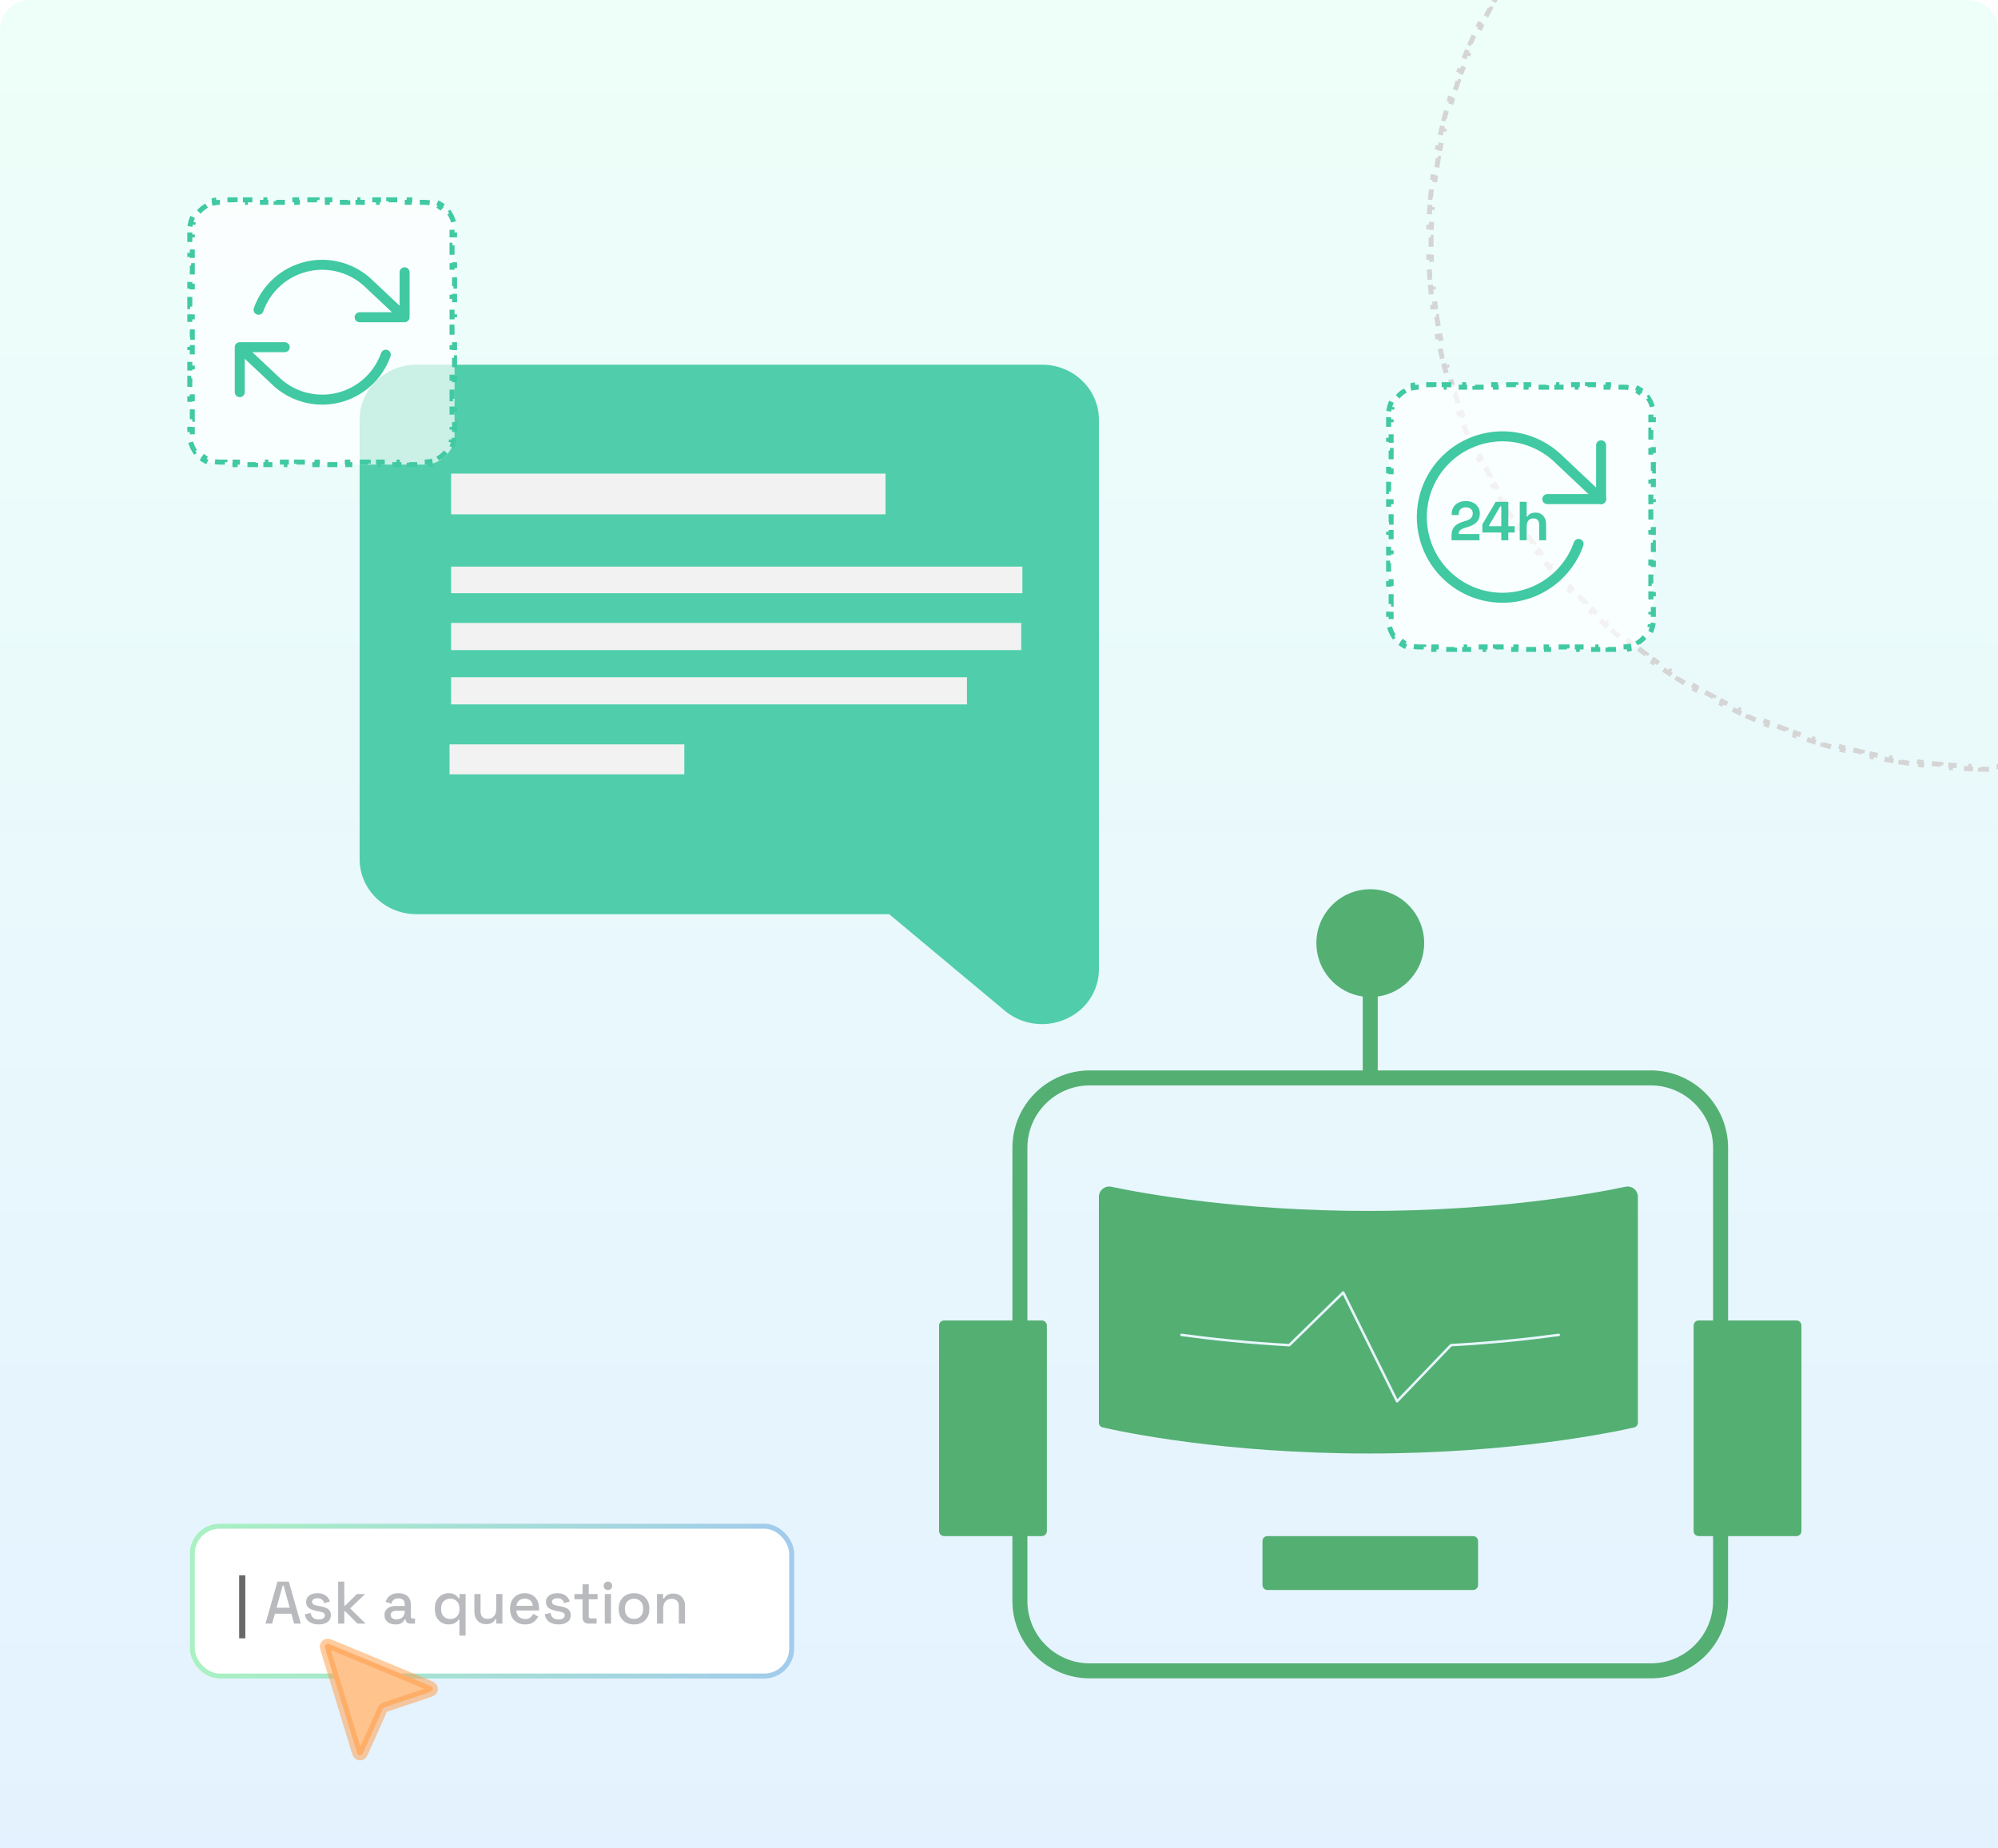
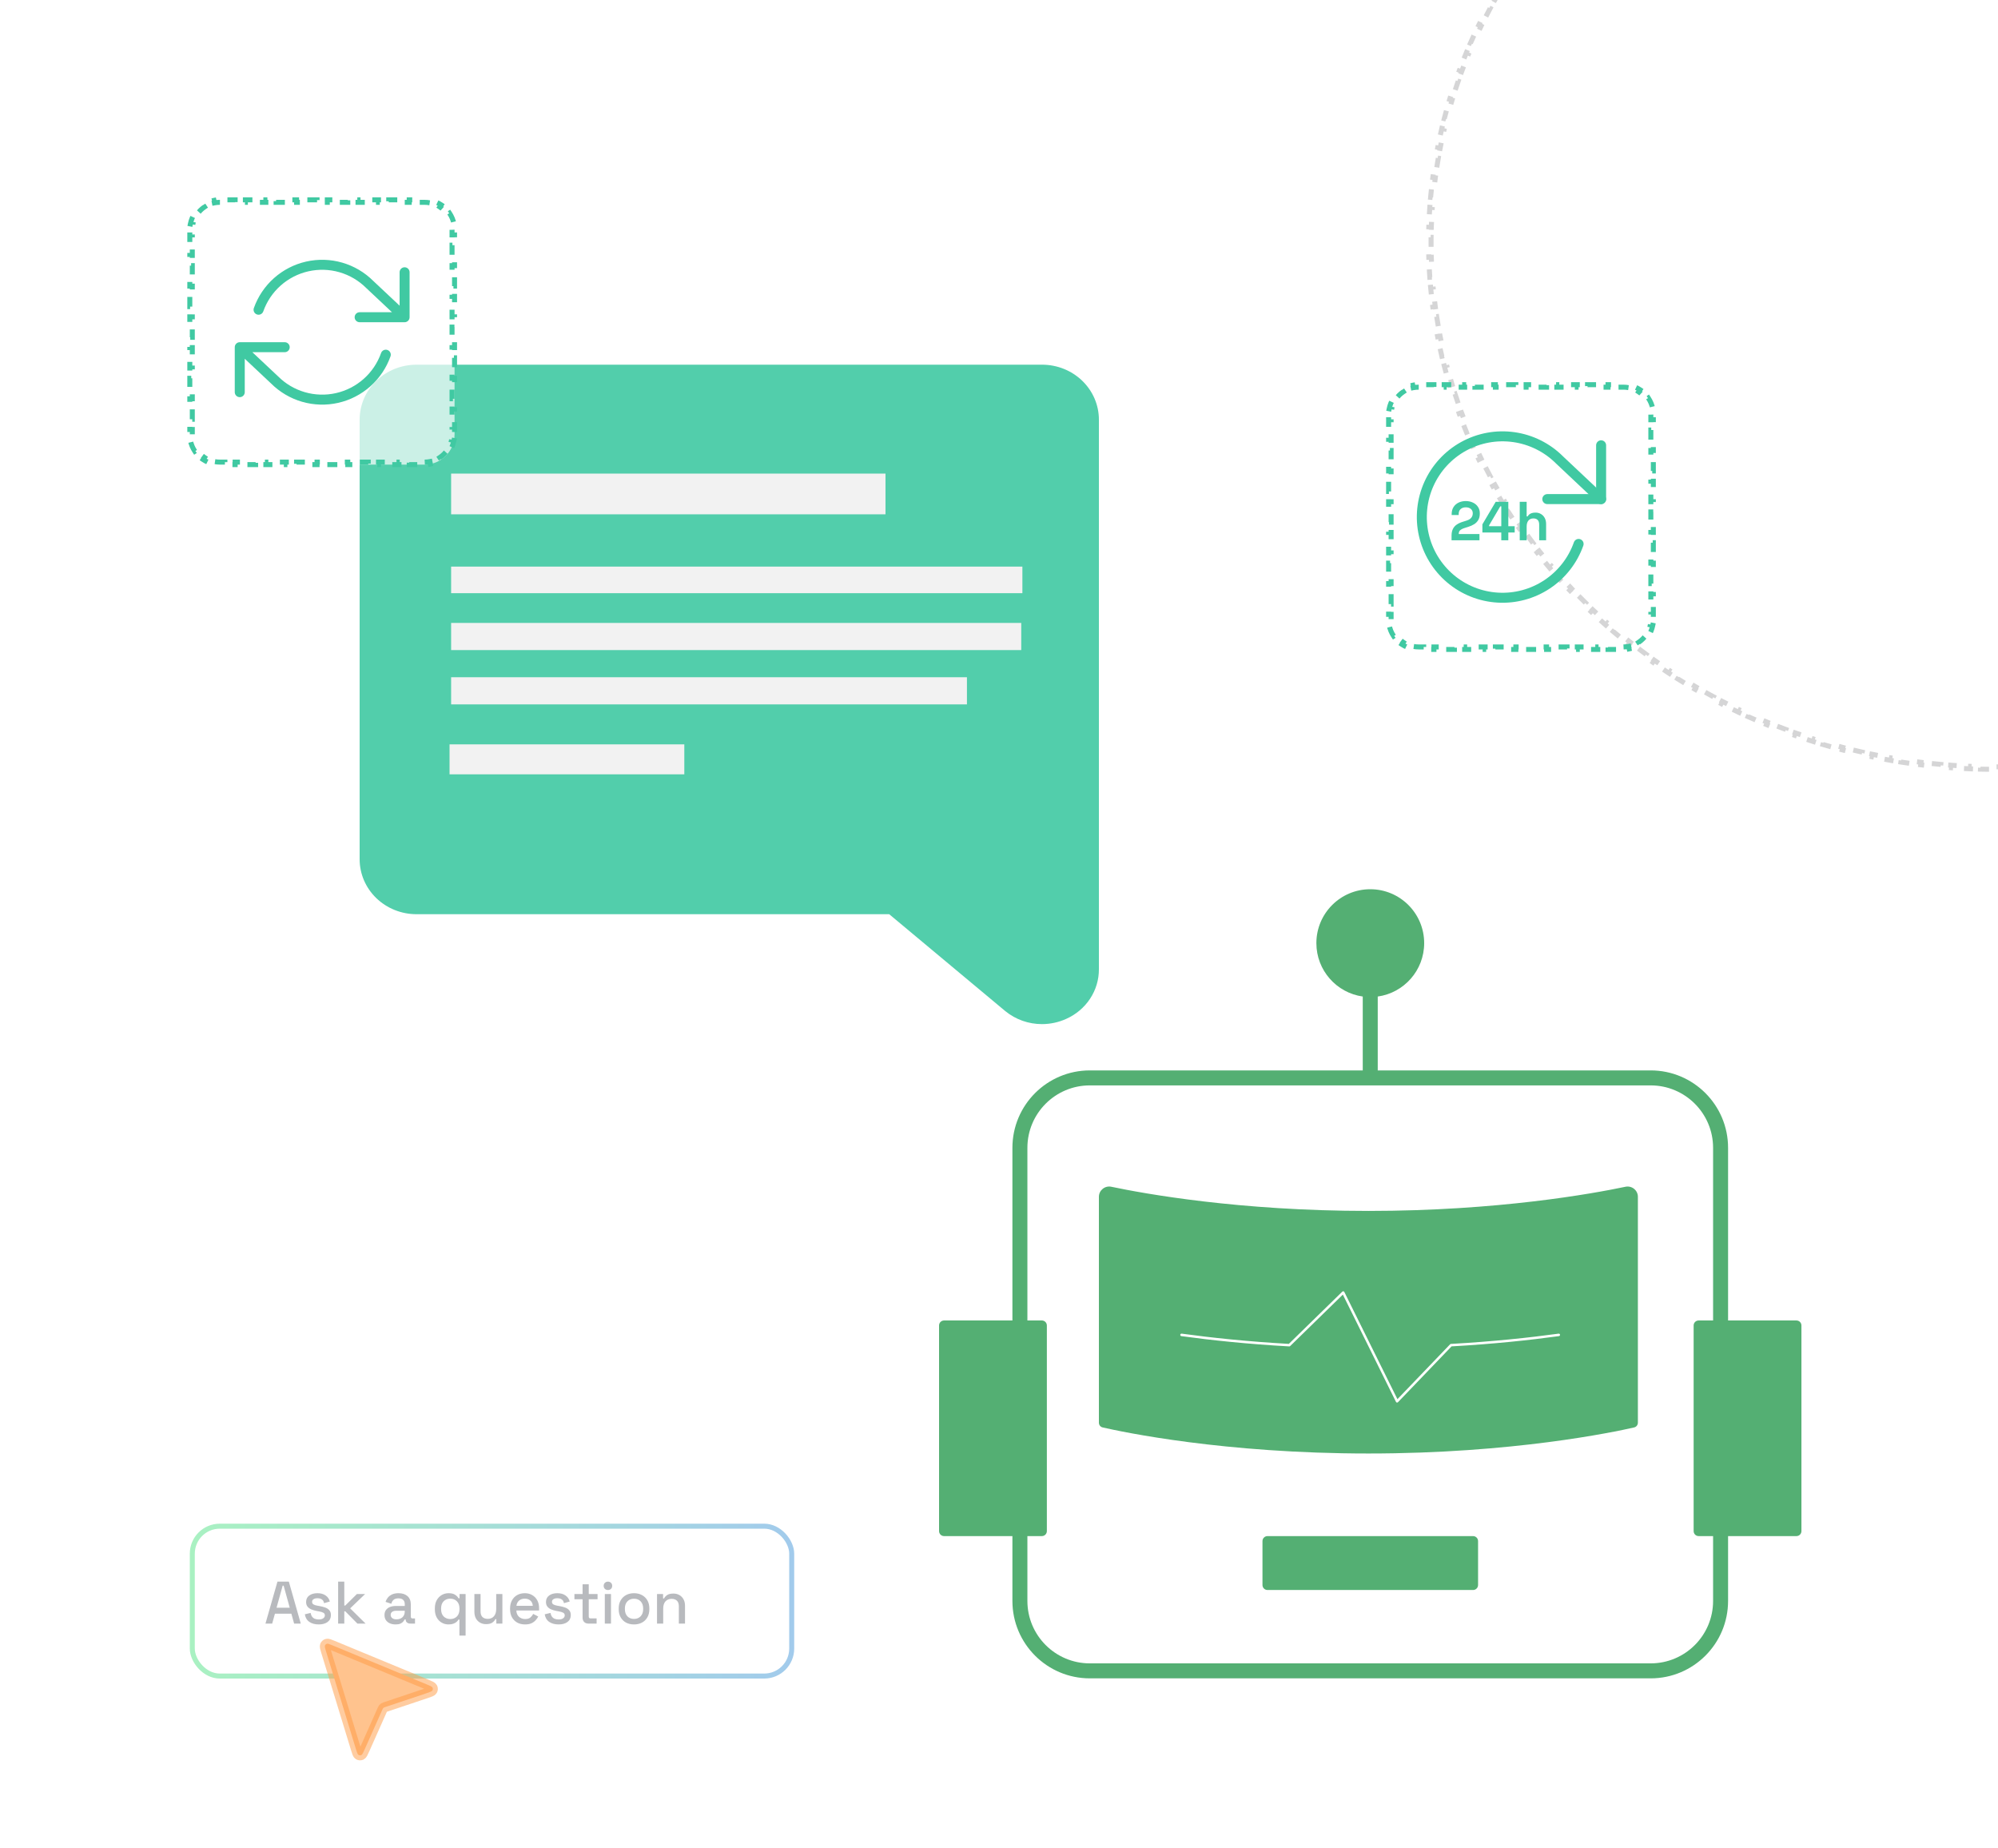
<svg xmlns="http://www.w3.org/2000/svg" width="400" height="370" viewBox="0 0 400 370" fill="none">
  <g clip-path="url(#clip0_6085_9420)">
    <rect width="400" height="370" fill="white" />
-     <path d="M0 6C0 2.686 2.686 0 6 0H394C397.314 0 400 2.686 400 6V400H0V6Z" fill="url(#paint0_linear_6085_9420)" />
    <path fill-rule="evenodd" clip-rule="evenodd" d="M275.823 199.479C281.076 198.752 285.12 194.243 285.12 188.79C285.12 182.831 280.289 178 274.33 178C268.37 178 263.539 182.831 263.539 188.79C263.539 194.238 267.577 198.743 272.823 199.477V214.267H218.185C209.624 214.267 202.685 221.206 202.685 229.767V264.323H189C188.448 264.323 188 264.771 188 265.323V306.485C188 307.038 188.448 307.485 189 307.485H202.685V320.462C202.685 329.022 209.624 335.962 218.185 335.962H330.461C339.021 335.962 345.961 329.022 345.961 320.462V307.485H359.647C360.2 307.485 360.647 307.038 360.647 306.485V265.323C360.647 264.771 360.2 264.323 359.647 264.323H345.961V229.767C345.961 221.206 339.021 214.267 330.461 214.267H275.823V199.479ZM342.961 229.767V264.323H340.066C339.514 264.323 339.066 264.771 339.066 265.323V306.485C339.066 307.038 339.514 307.485 340.066 307.485H342.961V320.462C342.961 327.365 337.364 332.962 330.461 332.962H218.185C211.281 332.962 205.685 327.365 205.685 320.462V307.485H208.581C209.133 307.485 209.581 307.038 209.581 306.485V265.323C209.581 264.771 209.133 264.323 208.581 264.323H205.685V229.767C205.685 222.863 211.281 217.267 218.185 217.267H274.323H330.461C337.364 217.267 342.961 222.863 342.961 229.767ZM252.748 308.486C252.748 307.934 253.196 307.486 253.748 307.486H294.91C295.462 307.486 295.91 307.934 295.91 308.486V317.277C295.91 317.829 295.462 318.277 294.91 318.277H253.748C253.196 318.277 252.748 317.829 252.748 317.277V308.486ZM220 239.562C220 238.26 221.213 237.289 222.487 237.557C229.031 238.936 248.033 242.395 273.953 242.395C299.872 242.395 318.874 238.936 325.419 237.557C326.692 237.289 327.905 238.26 327.905 239.562V284.776C327.905 285.235 327.607 285.631 327.16 285.733C323.106 286.662 302.82 290.952 273.953 290.952C245.086 290.952 224.799 286.662 220.745 285.733C220.298 285.631 220 285.235 220 284.776V239.562ZM268.951 258.479C269.03 258.492 269.098 258.543 269.133 258.615L279.766 280.077L290.31 269.092C290.353 269.046 290.413 269.019 290.476 269.015C298.893 268.544 306.176 267.763 312.037 266.96C312.174 266.941 312.3 267.037 312.319 267.173C312.337 267.31 312.242 267.436 312.105 267.455C306.255 268.257 298.992 269.037 290.602 269.509L279.88 280.68C279.823 280.738 279.742 280.766 279.661 280.754C279.581 280.741 279.512 280.69 279.475 280.618L268.838 259.145L258.293 269.444C258.243 269.493 258.175 269.518 258.105 269.515C249.673 269.043 242.376 268.26 236.504 267.455C236.367 267.436 236.271 267.31 236.29 267.173C236.309 267.037 236.435 266.941 236.572 266.96C242.407 267.76 249.652 268.537 258.023 269.009L268.734 258.547C268.792 258.491 268.872 258.466 268.951 258.479Z" fill="#54AF73" />
    <path opacity="0.9" d="M72 84V172C72 174.917 73.199 177.715 75.335 179.778C77.469 181.841 80.365 183 83.385 183H178.019L201.215 202.36L201.279 202.408C203.329 204.086 205.929 205.005 208.615 205C210.285 204.997 211.935 204.64 213.447 203.955C215.413 203.079 217.077 201.675 218.239 199.909C219.401 198.144 220.013 196.092 220 194V84C220 81.083 218.8 78.285 216.665 76.222C214.53 74.159 211.635 73 208.615 73H83.385C80.365 73 77.469 74.159 75.335 76.222C73.199 78.285 72 81.083 72 84Z" fill="#40C9A2" />
    <rect x="90.314" y="94.8" width="86.963" height="8.153" fill="#F2F2F2" />
    <rect x="90.314" y="113.418" width="114.37" height="5.32" fill="#F2F2F2" />
    <rect x="90.314" y="124.693" width="114.139" height="5.435" fill="#F2F2F2" />
    <rect x="90.314" y="135.565" width="103.269" height="5.435" fill="#F2F2F2" />
    <rect x="90" y="149" width="47" height="6" fill="#F2F2F2" />
    <g filter="url(#filter0_b_6085_9420)">
      <path d="M38 46C38 42.686 40.686 40 44 40H85C88.314 40 91 42.686 91 46V87C91 90.314 88.314 93 85 93H44C40.686 93 38 90.314 38 87V46Z" fill="white" fill-opacity="0.7" />
      <path d="M39.011 90.334C38.58 89.69 38.27 88.958 38.114 88.171L38.605 88.074C38.536 87.727 38.5 87.368 38.5 87V85.975H38V83.925H38.5V81.875H38V79.825H38.5V77.775H38V75.725H38.5V73.675H38V71.625H38.5V69.575H38V67.525H38.5V65.475H38V63.425H38.5V61.375H38V59.325H38.5V57.275H38V55.225H38.5V53.175H38V51.125H38.5V49.075H38V47.025H38.5V46C38.5 45.632 38.536 45.273 38.605 44.926L38.114 44.829C38.27 44.042 38.58 43.31 39.011 42.666L39.426 42.944C39.828 42.344 40.344 41.828 40.944 41.426L40.666 41.011C41.31 40.58 42.042 40.27 42.829 40.114L42.926 40.605C43.273 40.536 43.632 40.5 44 40.5H45.025V40H47.075V40.5H49.125V40H51.175V40.5H53.225V40H55.275V40.5H57.325V40H59.375V40.5H61.425V40H63.475V40.5H65.525V40H67.575V40.5H69.625V40H71.675V40.5H73.725V40H75.775V40.5H77.825V40H79.875V40.5H81.925V40H83.975V40.5H85C85.368 40.5 85.727 40.536 86.074 40.605L86.171 40.114C86.958 40.27 87.69 40.58 88.334 41.011L88.055 41.426C88.656 41.828 89.172 42.344 89.574 42.944L89.989 42.666C90.42 43.31 90.73 44.042 90.886 44.829L90.395 44.926C90.464 45.273 90.5 45.632 90.5 46V47.025H91V49.075H90.5V51.125H91V53.175H90.5V55.225H91V57.275H90.5V59.325H91V61.375H90.5V63.425H91V65.475H90.5V67.525H91V69.575H90.5V71.625H91V73.675H90.5V75.725H91V77.775H90.5V79.825H91V81.875H90.5V83.925H91V85.975H90.5V87C90.5 87.368 90.464 87.727 90.395 88.074L90.886 88.171C90.73 88.958 90.42 89.69 89.989 90.334L89.574 90.055C89.172 90.656 88.656 91.172 88.055 91.574L88.334 91.989C87.69 92.42 86.958 92.73 86.171 92.886L86.074 92.395C85.727 92.464 85.368 92.5 85 92.5H83.975V93H81.925V92.5H79.875V93H77.825V92.5H75.775V93H73.725V92.5H71.675V93H69.625V92.5H67.575V93H65.525V92.5H63.475V93H61.425V92.5H59.375V93H57.325V92.5H55.275V93H53.225V92.5H51.175V93H49.125V92.5H47.075V93H45.025V92.5H44C43.632 92.5 43.273 92.464 42.926 92.395L42.829 92.886C42.042 92.73 41.31 92.42 40.666 91.989L40.944 91.574C40.344 91.172 39.828 90.656 39.426 90.055L39.011 90.334Z" stroke="#40C9A2" stroke-dasharray="2 2" />
      <path d="M81 54.5V63.5M81 63.5H72M81 63.5L74.04 56.96C72.428 55.347 70.433 54.169 68.243 53.535C66.052 52.902 63.737 52.833 61.512 53.337C59.288 53.84 57.228 54.898 55.523 56.413C53.819 57.928 52.526 59.85 51.765 62M48 78.5V69.5M48 69.5H57M48 69.5L54.96 76.04C56.572 77.653 58.567 78.831 60.757 79.465C62.948 80.099 65.263 80.167 67.488 79.664C69.712 79.16 71.772 78.102 73.477 76.587C75.181 75.072 76.474 73.15 77.235 71" stroke="#40C9A2" stroke-width="2" stroke-linecap="round" stroke-linejoin="round" />
    </g>
    <path d="M512.955 45.492C512.975 46.158 512.988 46.826 512.995 47.495L512.495 47.5C512.498 47.833 512.5 48.166 512.5 48.5C512.5 48.834 512.498 49.167 512.495 49.5L512.995 49.505C512.988 50.174 512.975 50.842 512.955 51.508L512.455 51.493C512.435 52.156 512.408 52.818 512.375 53.477L512.875 53.502C512.841 54.171 512.801 54.838 512.754 55.503L512.255 55.468C512.208 56.131 512.155 56.793 512.095 57.453L512.593 57.498C512.533 58.162 512.466 58.824 512.392 59.484L511.895 59.429C511.822 60.091 511.741 60.751 511.654 61.409L512.15 61.475C512.063 62.136 511.969 62.796 511.869 63.454L511.374 63.379C511.274 64.035 511.167 64.69 511.054 65.342L511.547 65.428C511.432 66.087 511.312 66.743 511.184 67.398L510.693 67.302C510.567 67.953 510.434 68.602 510.294 69.249L510.783 69.355C510.642 70.008 510.494 70.659 510.341 71.308L509.854 71.193C509.701 71.839 509.541 72.483 509.375 73.125L509.859 73.25C509.692 73.896 509.519 74.539 509.339 75.18L508.858 75.045C508.678 75.685 508.493 76.323 508.3 76.959L508.779 77.103C508.586 77.742 508.387 78.378 508.181 79.011L507.705 78.857C507.5 79.489 507.289 80.118 507.072 80.744L507.544 80.908C507.326 81.539 507.101 82.167 506.869 82.793L506.4 82.619C506.17 83.242 505.934 83.861 505.692 84.478L506.158 84.661C505.914 85.282 505.664 85.901 505.407 86.517L504.946 86.325C504.691 86.938 504.43 87.548 504.163 88.156L504.621 88.357C504.353 88.967 504.079 89.575 503.798 90.18L503.345 89.97C503.066 90.572 502.781 91.172 502.49 91.769L502.939 91.988C502.647 92.587 502.349 93.184 502.045 93.777L501.6 93.549C501.298 94.14 500.99 94.728 500.676 95.313L501.116 95.549C500.801 96.137 500.479 96.722 500.152 97.303L499.717 97.058C499.391 97.636 499.06 98.212 498.724 98.784L499.155 99.037C498.817 99.612 498.473 100.183 498.124 100.752L497.698 100.49C497.35 101.055 496.997 101.618 496.639 102.176L497.06 102.446C496.7 103.008 496.334 103.566 495.964 104.12L495.548 103.842C495.179 104.394 494.805 104.942 494.425 105.487L494.836 105.772C494.454 106.32 494.068 106.864 493.676 107.404L493.271 107.11C492.882 107.647 492.487 108.181 492.087 108.71L492.486 109.012C492.085 109.544 491.678 110.072 491.266 110.597L490.872 110.289C490.463 110.811 490.048 111.329 489.628 111.844L490.016 112.16C489.595 112.677 489.169 113.19 488.738 113.699L488.356 113.375C487.927 113.882 487.493 114.385 487.054 114.884L487.43 115.214C486.99 115.715 486.545 116.211 486.095 116.704L485.726 116.367C485.279 116.857 484.827 117.343 484.37 117.826L484.733 118.169C484.275 118.654 483.811 119.134 483.343 119.611L482.987 119.26C482.522 119.733 482.053 120.202 481.579 120.667L481.93 121.024C481.454 121.491 480.973 121.954 480.488 122.413L480.145 122.05C479.663 122.506 479.177 122.958 478.686 123.406L479.023 123.776C478.531 124.225 478.034 124.67 477.534 125.111L477.203 124.735C476.705 125.174 476.202 125.609 475.695 126.039L476.019 126.42C475.511 126.851 474.999 127.278 474.483 127.701L474.166 127.314C473.653 127.734 473.135 128.15 472.614 128.562L472.923 128.954C472.4 129.367 471.872 129.776 471.341 130.181L471.038 129.783C470.511 130.184 469.979 130.581 469.444 130.974L469.739 131.377C469.202 131.771 468.66 132.161 468.114 132.547L467.826 132.138C467.284 132.521 466.738 132.899 466.189 133.273L466.47 133.686C465.92 134.061 465.365 134.431 464.807 134.797L464.533 134.379C463.977 134.743 463.418 135.102 462.855 135.457L463.121 135.88C462.558 136.235 461.992 136.585 461.422 136.931L461.163 136.503C460.595 136.847 460.024 137.187 459.45 137.521L459.702 137.953C459.125 138.289 458.546 138.62 457.963 138.946L457.718 138.51C457.14 138.834 456.559 139.153 455.974 139.467L456.21 139.907C455.623 140.223 455.032 140.534 454.438 140.84L454.209 140.395C453.62 140.699 453.027 140.998 452.431 141.292L452.652 141.74C452.055 142.035 451.455 142.325 450.851 142.61L450.638 142.158C450.037 142.442 449.433 142.721 448.826 142.995L449.032 143.45C448.426 143.724 447.816 143.993 447.204 144.257L447.006 143.798C446.397 144.061 445.785 144.318 445.17 144.571L445.36 145.034C444.743 145.287 444.123 145.536 443.5 145.78L443.318 145.314C442.701 145.555 442.082 145.792 441.46 146.023L441.634 146.491C441.009 146.724 440.382 146.951 439.752 147.173L439.585 146.702C438.96 146.922 438.331 147.138 437.7 147.349L437.858 147.823C437.227 148.034 436.594 148.239 435.957 148.44L435.807 147.963C435.174 148.162 434.538 148.357 433.899 148.546L434.042 149.026C433.403 149.215 432.763 149.399 432.12 149.578L431.985 149.096C431.347 149.274 430.706 149.447 430.063 149.614L430.189 150.098C429.543 150.266 428.895 150.429 428.245 150.587L428.127 150.101C427.484 150.257 426.838 150.408 426.19 150.554L426.3 151.042C425.65 151.188 424.999 151.329 424.345 151.465L424.243 150.975C423.592 151.11 422.939 151.24 422.283 151.365L422.377 151.856C421.725 151.98 421.07 152.099 420.414 152.213L420.329 151.72C419.675 151.833 419.019 151.941 418.362 152.044L418.439 152.538C417.78 152.641 417.119 152.738 416.456 152.831L416.387 152.335C415.732 152.427 415.075 152.513 414.416 152.593L414.477 153.09C413.816 153.171 413.152 153.246 412.487 153.317L412.435 152.82C411.775 152.89 411.113 152.954 410.449 153.013L410.494 153.511C409.832 153.571 409.169 153.624 408.504 153.673L408.468 153.174C407.805 153.223 407.142 153.266 406.476 153.303L406.505 153.802C405.84 153.84 405.173 153.872 404.505 153.899L404.485 153.4C403.824 153.426 403.161 153.448 402.497 153.464L402.509 153.964C401.843 153.98 401.175 153.991 400.505 153.996L400.501 153.496C400.168 153.499 399.834 153.5 399.5 153.5C399.166 153.5 398.832 153.499 398.499 153.496L398.495 153.996C397.825 153.991 397.157 153.98 396.491 153.964L396.503 153.464C395.839 153.448 395.176 153.426 394.515 153.4L394.495 153.899C393.827 153.872 393.16 153.84 392.495 153.802L392.524 153.303C391.858 153.266 391.195 153.223 390.532 153.174L390.496 153.673C389.831 153.624 389.168 153.571 388.506 153.511L388.551 153.013C387.887 152.954 387.225 152.89 386.565 152.82L386.513 153.317C385.848 153.246 385.184 153.171 384.523 153.09L384.584 152.593C383.925 152.513 383.268 152.427 382.613 152.335L382.544 152.831C381.881 152.738 381.22 152.641 380.561 152.538L380.638 152.044C379.98 151.941 379.325 151.833 378.671 151.72L378.586 152.213C377.93 152.099 377.275 151.98 376.623 151.856L376.717 151.365C376.061 151.24 375.408 151.11 374.757 150.975L374.655 151.465C374.001 151.329 373.35 151.188 372.7 151.042L372.81 150.554C372.162 150.408 371.516 150.257 370.873 150.101L370.755 150.587C370.105 150.429 369.457 150.266 368.811 150.098L368.937 149.614C368.294 149.447 367.653 149.274 367.014 149.096L366.88 149.578C366.237 149.399 365.597 149.215 364.958 149.025L365.101 148.546C364.462 148.357 363.826 148.162 363.193 147.963L363.043 148.44C362.406 148.239 361.773 148.034 361.142 147.823L361.3 147.349C360.669 147.138 360.04 146.922 359.414 146.702L359.248 147.173C358.618 146.951 357.991 146.724 357.366 146.491L357.54 146.023C356.918 145.792 356.299 145.555 355.682 145.314L355.5 145.78C354.877 145.536 354.257 145.287 353.64 145.033L353.83 144.571C353.215 144.318 352.603 144.061 351.994 143.798L351.796 144.257C351.184 143.993 350.574 143.724 349.968 143.45L350.174 142.995C349.567 142.721 348.963 142.442 348.362 142.158L348.149 142.61C347.545 142.325 346.945 142.035 346.348 141.74L346.569 141.292C345.973 140.998 345.38 140.699 344.791 140.395L344.562 140.84C343.968 140.534 343.377 140.223 342.79 139.907L343.026 139.467C342.441 139.153 341.86 138.834 341.282 138.51L341.037 138.946C340.454 138.62 339.875 138.289 339.298 137.953L339.55 137.521C338.976 137.187 338.405 136.847 337.837 136.503L337.578 136.931C337.008 136.585 336.441 136.235 335.878 135.88L336.145 135.457C335.582 135.102 335.023 134.743 334.467 134.379L334.193 134.797C333.635 134.431 333.08 134.061 332.53 133.686L332.811 133.273C332.261 132.899 331.716 132.521 331.174 132.138L330.886 132.546C330.34 132.161 329.798 131.771 329.261 131.377L329.556 130.974C329.021 130.581 328.489 130.184 327.962 129.783L327.659 130.181C327.128 129.776 326.6 129.367 326.076 128.954L326.386 128.562C325.865 128.15 325.347 127.734 324.834 127.314L324.517 127.7C324.001 127.278 323.489 126.851 322.981 126.42L323.305 126.039C322.798 125.609 322.295 125.174 321.797 124.735L321.466 125.111C320.965 124.67 320.469 124.225 319.977 123.776L320.314 123.406C319.823 122.958 319.337 122.506 318.855 122.05L318.512 122.413C318.027 121.954 317.546 121.491 317.07 121.024L317.421 120.667C316.947 120.202 316.478 119.733 316.013 119.26L315.657 119.611C315.189 119.134 314.725 118.654 314.267 118.169L314.63 117.826C314.173 117.343 313.721 116.857 313.274 116.367L312.905 116.704C312.455 116.211 312.01 115.715 311.57 115.214L311.946 114.884C311.507 114.385 311.073 113.882 310.644 113.375L310.262 113.699C309.831 113.189 309.405 112.677 308.984 112.16L309.372 111.844C308.952 111.329 308.537 110.811 308.127 110.289L307.734 110.597C307.322 110.072 306.915 109.544 306.514 109.011L306.913 108.71C306.513 108.18 306.118 107.647 305.729 107.11L305.324 107.404C304.932 106.863 304.546 106.32 304.164 105.772L304.575 105.486C304.195 104.942 303.821 104.394 303.452 103.842L303.036 104.12C302.666 103.566 302.3 103.008 301.94 102.446L302.361 102.176C302.003 101.618 301.65 101.055 301.302 100.49L300.876 100.752C300.527 100.183 300.183 99.612 299.845 99.037L300.276 98.784C299.94 98.212 299.609 97.636 299.283 97.058L298.848 97.303C298.521 96.721 298.199 96.137 297.884 95.549L298.324 95.313C298.01 94.728 297.702 94.14 297.4 93.549L296.955 93.777C296.651 93.184 296.353 92.587 296.061 91.987L296.51 91.769C296.219 91.172 295.934 90.572 295.655 89.97L295.202 90.18C294.921 89.575 294.647 88.967 294.379 88.357L294.837 88.156C294.57 87.548 294.309 86.938 294.054 86.325L293.593 86.517C293.336 85.901 293.086 85.282 292.842 84.661L293.308 84.478C293.066 83.861 292.83 83.242 292.6 82.619L292.131 82.793C291.899 82.167 291.674 81.539 291.456 80.908L291.928 80.744C291.711 80.118 291.5 79.489 291.295 78.857L290.819 79.011C290.613 78.378 290.414 77.742 290.221 77.103L290.7 76.959C290.507 76.323 290.322 75.685 290.142 75.045L289.661 75.18C289.481 74.539 289.308 73.896 289.141 73.25L289.625 73.125C289.459 72.483 289.299 71.839 289.146 71.193L288.659 71.308C288.506 70.659 288.358 70.008 288.217 69.355L288.706 69.249C288.566 68.602 288.433 67.953 288.307 67.302L287.816 67.398C287.688 66.743 287.568 66.087 287.453 65.428L287.946 65.342C287.833 64.69 287.726 64.035 287.626 63.379L287.131 63.454C287.031 62.796 286.937 62.136 286.85 61.475L287.346 61.409C287.259 60.751 287.178 60.091 287.105 59.429L286.608 59.484C286.534 58.824 286.467 58.162 286.407 57.498L286.905 57.453C286.845 56.793 286.792 56.131 286.745 55.468L286.246 55.503C286.199 54.838 286.159 54.171 286.125 53.503L286.625 53.477C286.592 52.818 286.565 52.156 286.545 51.493L286.045 51.508C286.025 50.842 286.012 50.174 286.005 49.505L286.505 49.5C286.502 49.167 286.5 48.834 286.5 48.5C286.5 48.166 286.502 47.833 286.505 47.5L286.005 47.495C286.012 46.826 286.025 46.158 286.045 45.492L286.545 45.507C286.565 44.844 286.592 44.182 286.625 43.523L286.125 43.498C286.159 42.829 286.199 42.162 286.246 41.497L286.745 41.532C286.792 40.869 286.845 40.207 286.905 39.547L286.407 39.502C286.467 38.838 286.534 38.176 286.608 37.516L287.105 37.571C287.178 36.909 287.259 36.249 287.346 35.591L286.85 35.525C286.937 34.864 287.031 34.204 287.131 33.546L287.626 33.621C287.726 32.965 287.833 32.31 287.946 31.658L287.453 31.572C287.568 30.913 287.688 30.257 287.816 29.602L288.307 29.698C288.433 29.047 288.566 28.398 288.706 27.751L288.217 27.645C288.358 26.992 288.506 26.341 288.659 25.692L289.146 25.807C289.299 25.161 289.459 24.517 289.625 23.875L289.141 23.75C289.308 23.104 289.481 22.461 289.661 21.82L290.142 21.955C290.322 21.315 290.507 20.677 290.7 20.041L290.221 19.897C290.414 19.258 290.613 18.622 290.819 17.988L291.295 18.143C291.5 17.511 291.711 16.882 291.928 16.256L291.456 16.092C291.674 15.461 291.899 14.833 292.131 14.207L292.6 14.381C292.83 13.758 293.066 13.139 293.308 12.522L292.842 12.339C293.086 11.718 293.336 11.099 293.593 10.483L294.054 10.675C294.309 10.062 294.57 9.452 294.837 8.844L294.379 8.643C294.647 8.033 294.921 7.425 295.202 6.82L295.655 7.03C295.934 6.428 296.219 5.828 296.51 5.231L296.061 5.012C296.353 4.413 296.651 3.816 296.955 3.223L297.4 3.451C297.702 2.86 298.01 2.272 298.324 1.687L297.884 1.451C298.199 0.863 298.521 0.279 298.848 -0.303L299.283 -0.058C299.609 -0.636 299.94 -1.212 300.276 -1.784L299.845 -2.037C300.183 -2.612 300.527 -3.183 300.876 -3.752L301.302 -3.49C301.65 -4.055 302.003 -4.618 302.361 -5.176L301.94 -5.446C302.3 -6.008 302.666 -6.566 303.036 -7.12L303.452 -6.842C303.821 -7.394 304.195 -7.942 304.575 -8.487L304.164 -8.772C304.546 -9.32 304.932 -9.864 305.324 -10.404L305.729 -10.11C306.118 -10.647 306.513 -11.181 306.913 -11.71L306.514 -12.011C306.915 -12.544 307.322 -13.072 307.734 -13.597L308.128 -13.289C308.537 -13.811 308.952 -14.329 309.372 -14.844L308.984 -15.16C309.405 -15.677 309.831 -16.189 310.262 -16.699L310.644 -16.375C311.073 -16.882 311.507 -17.385 311.946 -17.884L311.57 -18.214C312.01 -18.715 312.455 -19.211 312.905 -19.704L313.274 -19.367C313.721 -19.857 314.173 -20.343 314.63 -20.826L314.267 -21.169C314.725 -21.654 315.189 -22.134 315.657 -22.611L316.013 -22.26C316.478 -22.733 316.947 -23.202 317.421 -23.667L317.07 -24.024C317.546 -24.491 318.027 -24.954 318.512 -25.413L318.855 -25.05C319.337 -25.506 319.823 -25.958 320.314 -26.406L319.977 -26.776C320.469 -27.225 320.966 -27.67 321.466 -28.111L321.797 -27.735C322.295 -28.174 322.798 -28.609 323.305 -29.039L322.981 -29.421C323.489 -29.851 324.001 -30.278 324.517 -30.701L324.834 -30.314C325.347 -30.734 325.865 -31.15 326.386 -31.562L326.077 -31.954C326.6 -32.367 327.128 -32.776 327.659 -33.181L327.962 -32.783C328.489 -33.184 329.021 -33.581 329.556 -33.974L329.261 -34.377C329.798 -34.771 330.34 -35.161 330.886 -35.547L331.174 -35.138C331.716 -35.521 332.262 -35.899 332.811 -36.273L332.53 -36.686C333.08 -37.061 333.635 -37.431 334.193 -37.797L334.467 -37.379C335.023 -37.743 335.582 -38.102 336.145 -38.457L335.879 -38.88C336.442 -39.235 337.008 -39.585 337.578 -39.931L337.837 -39.503C338.405 -39.847 338.976 -40.187 339.55 -40.521L339.298 -40.953C339.875 -41.289 340.454 -41.62 341.037 -41.946L341.282 -41.51C341.86 -41.834 342.441 -42.153 343.026 -42.467L342.79 -42.907C343.377 -43.223 343.968 -43.534 344.562 -43.84L344.791 -43.395C345.38 -43.699 345.973 -43.998 346.569 -44.292L346.348 -44.74C346.945 -45.035 347.545 -45.325 348.149 -45.61L348.362 -45.158C348.963 -45.442 349.567 -45.721 350.174 -45.995L349.968 -46.45C350.574 -46.724 351.184 -46.993 351.796 -47.257L351.994 -46.798C352.603 -47.061 353.215 -47.318 353.83 -47.571L353.64 -48.033C354.257 -48.287 354.877 -48.536 355.5 -48.78L355.682 -48.314C356.299 -48.555 356.918 -48.791 357.54 -49.023L357.366 -49.492C357.991 -49.724 358.618 -49.951 359.248 -50.173L359.415 -49.702C360.04 -49.922 360.669 -50.138 361.3 -50.349L361.142 -50.823C361.773 -51.034 362.406 -51.239 363.043 -51.44L363.193 -50.963C363.826 -51.162 364.462 -51.357 365.101 -51.546L364.958 -52.026C365.597 -52.215 366.237 -52.399 366.88 -52.578L367.015 -52.096C367.653 -52.274 368.294 -52.447 368.937 -52.614L368.811 -53.098C369.457 -53.266 370.105 -53.429 370.755 -53.587L370.873 -53.101C371.516 -53.257 372.162 -53.408 372.81 -53.554L372.7 -54.042C373.35 -54.188 374.001 -54.329 374.655 -54.465L374.757 -53.975C375.408 -54.11 376.061 -54.24 376.717 -54.365L376.623 -54.856C377.275 -54.98 377.93 -55.099 378.586 -55.213L378.671 -54.72C379.325 -54.833 379.981 -54.941 380.638 -55.044L380.561 -55.538C381.22 -55.641 381.881 -55.738 382.544 -55.831L382.613 -55.336C383.268 -55.427 383.925 -55.513 384.584 -55.593L384.523 -56.09C385.184 -56.171 385.848 -56.246 386.513 -56.317L386.565 -55.82C387.225 -55.889 387.887 -55.954 388.551 -56.013L388.506 -56.511C389.168 -56.571 389.831 -56.624 390.496 -56.673L390.532 -56.174C391.195 -56.222 391.858 -56.266 392.524 -56.303L392.495 -56.802C393.16 -56.84 393.827 -56.872 394.495 -56.899L394.515 -56.4C395.176 -56.426 395.839 -56.448 396.503 -56.464L396.491 -56.964C397.157 -56.98 397.825 -56.99 398.495 -56.996L398.499 -56.496C398.832 -56.499 399.166 -56.5 399.5 -56.5C399.834 -56.5 400.168 -56.499 400.501 -56.496L400.505 -56.996C401.175 -56.991 401.843 -56.98 402.509 -56.964L402.497 -56.464C403.161 -56.448 403.824 -56.426 404.485 -56.4L404.505 -56.899C405.173 -56.872 405.84 -56.84 406.505 -56.802L406.476 -56.303C407.142 -56.266 407.805 -56.222 408.468 -56.174L408.504 -56.673C409.169 -56.624 409.832 -56.571 410.494 -56.511L410.449 -56.013C411.113 -55.954 411.775 -55.889 412.435 -55.82L412.487 -56.317C413.152 -56.246 413.816 -56.171 414.477 -56.09L414.416 -55.593C415.075 -55.513 415.732 -55.427 416.387 -55.336L416.456 -55.831C417.119 -55.738 417.78 -55.641 418.439 -55.538L418.362 -55.044C419.02 -54.941 419.675 -54.833 420.329 -54.72L420.414 -55.213C421.07 -55.099 421.725 -54.98 422.377 -54.856L422.283 -54.365C422.939 -54.24 423.592 -54.11 424.243 -53.975L424.345 -54.465C424.999 -54.329 425.65 -54.188 426.3 -54.042L426.19 -53.554C426.838 -53.408 427.484 -53.257 428.127 -53.101L428.245 -53.587C428.895 -53.429 429.543 -53.266 430.189 -53.098L430.063 -52.614C430.706 -52.447 431.347 -52.274 431.986 -52.096L432.12 -52.578C432.763 -52.399 433.403 -52.215 434.042 -52.026L433.899 -51.546C434.538 -51.357 435.174 -51.162 435.807 -50.963L435.957 -51.44C436.594 -51.239 437.227 -51.034 437.858 -50.823L437.7 -50.349C438.331 -50.138 438.96 -49.922 439.586 -49.702L439.752 -50.173C440.382 -49.951 441.009 -49.724 441.634 -49.492L441.46 -49.023C442.082 -48.791 442.701 -48.555 443.318 -48.314L443.5 -48.78C444.123 -48.536 444.743 -48.287 445.36 -48.033L445.17 -47.571C445.785 -47.318 446.397 -47.06 447.006 -46.798L447.204 -47.257C447.816 -46.993 448.426 -46.724 449.032 -46.45L448.826 -45.995C449.433 -45.721 450.037 -45.442 450.638 -45.158L450.851 -45.61C451.455 -45.325 452.055 -45.035 452.652 -44.74L452.431 -44.292C453.027 -43.998 453.62 -43.699 454.209 -43.395L454.438 -43.84C455.032 -43.534 455.623 -43.223 456.21 -42.907L455.974 -42.467C456.559 -42.153 457.14 -41.834 457.718 -41.51L457.963 -41.946C458.546 -41.62 459.125 -41.289 459.702 -40.953L459.45 -40.521C460.024 -40.187 460.595 -39.847 461.163 -39.503L461.422 -39.931C461.992 -39.585 462.559 -39.235 463.122 -38.88L462.855 -38.457C463.418 -38.102 463.977 -37.743 464.533 -37.379L464.807 -37.797C465.365 -37.431 465.92 -37.061 466.47 -36.686L466.189 -36.273C466.739 -35.899 467.284 -35.521 467.826 -35.138L468.114 -35.547C468.66 -35.161 469.202 -34.771 469.739 -34.377L469.444 -33.974C469.979 -33.581 470.511 -33.184 471.038 -32.783L471.341 -33.181C471.872 -32.776 472.4 -32.367 472.924 -31.954L472.614 -31.562C473.135 -31.15 473.653 -30.734 474.166 -30.314L474.483 -30.701C474.999 -30.278 475.511 -29.851 476.019 -29.42L475.695 -29.039C476.202 -28.609 476.705 -28.174 477.203 -27.735L477.534 -28.111C478.035 -27.67 478.531 -27.225 479.023 -26.776L478.686 -26.406C479.177 -25.958 479.663 -25.506 480.145 -25.05L480.488 -25.413C480.973 -24.954 481.454 -24.491 481.93 -24.024L481.579 -23.667C482.053 -23.202 482.522 -22.733 482.987 -22.26L483.343 -22.611C483.811 -22.134 484.275 -21.654 484.733 -21.169L484.37 -20.826C484.827 -20.343 485.279 -19.857 485.726 -19.367L486.095 -19.704C486.545 -19.211 486.99 -18.715 487.43 -18.214L487.054 -17.884C487.493 -17.385 487.927 -16.882 488.356 -16.375L488.738 -16.698C489.169 -16.189 489.595 -15.677 490.016 -15.16L489.628 -14.844C490.048 -14.329 490.463 -13.811 490.873 -13.289L491.266 -13.597C491.678 -13.072 492.085 -12.544 492.486 -12.011L492.087 -11.71C492.487 -11.181 492.882 -10.647 493.271 -10.11L493.676 -10.404C494.068 -9.863 494.454 -9.32 494.836 -8.772L494.425 -8.486C494.805 -7.942 495.179 -7.394 495.548 -6.842L495.964 -7.12C496.334 -6.566 496.7 -6.008 497.06 -5.446L496.639 -5.176C496.997 -4.618 497.35 -4.055 497.698 -3.49L498.124 -3.752C498.473 -3.183 498.817 -2.612 499.155 -2.037L498.724 -1.784C499.06 -1.211 499.391 -0.636 499.717 -0.058L500.152 -0.303C500.479 0.279 500.801 0.863 501.116 1.451L500.676 1.687C500.99 2.272 501.298 2.86 501.6 3.451L502.045 3.223C502.349 3.816 502.647 4.413 502.939 5.012L502.49 5.231C502.781 5.828 503.066 6.428 503.345 7.03L503.798 6.82C504.079 7.425 504.353 8.033 504.621 8.643L504.163 8.844C504.43 9.452 504.691 10.062 504.946 10.675L505.407 10.483C505.664 11.099 505.914 11.718 506.158 12.339L505.692 12.522C505.934 13.139 506.17 13.758 506.4 14.381L506.869 14.207C507.101 14.833 507.326 15.461 507.544 16.092L507.072 16.256C507.289 16.882 507.5 17.511 507.705 18.143L508.181 17.988C508.387 18.622 508.586 19.258 508.779 19.897L508.3 20.041C508.493 20.677 508.678 21.315 508.858 21.955L509.339 21.82C509.519 22.461 509.692 23.104 509.859 23.75L509.375 23.875C509.541 24.517 509.701 25.161 509.854 25.807L510.341 25.692C510.494 26.341 510.642 26.992 510.783 27.645L510.294 27.751C510.434 28.398 510.567 29.047 510.693 29.698L511.184 29.602C511.312 30.257 511.432 30.913 511.547 31.572L511.054 31.658C511.167 32.31 511.274 32.965 511.374 33.621L511.869 33.546C511.969 34.204 512.063 34.864 512.15 35.525L511.654 35.591C511.741 36.249 511.822 36.909 511.895 37.571L512.392 37.516C512.466 38.176 512.533 38.838 512.593 39.502L512.095 39.547C512.155 40.207 512.208 40.869 512.255 41.532L512.754 41.497C512.801 42.162 512.841 42.829 512.875 43.497L512.375 43.523C512.408 44.182 512.435 44.844 512.455 45.507L512.955 45.492Z" stroke="#D5D5D6" stroke-dasharray="2 2" />
    <g clip-path="url(#clip1_6085_9420)">
      <rect x="38" y="305" width="121" height="31" rx="6" fill="white" />
-       <path d="M47.876 327.952V315.328H49.112V327.952H47.876Z" fill="#686868" />
      <path d="M53.147 325L55.547 316.6H57.827L60.215 325H58.883L58.331 323.02H55.042L54.49 325H53.147ZM55.367 321.82H58.007L56.782 317.404H56.59L55.367 321.82ZM63.813 325.168C63.061 325.168 62.437 325 61.941 324.664C61.445 324.328 61.141 323.82 61.029 323.14L62.181 322.864C62.245 323.192 62.353 323.452 62.505 323.644C62.657 323.836 62.845 323.972 63.069 324.052C63.301 324.132 63.549 324.172 63.813 324.172C64.205 324.172 64.505 324.096 64.713 323.944C64.929 323.792 65.037 323.596 65.037 323.356C65.037 323.116 64.937 322.94 64.737 322.828C64.537 322.716 64.241 322.624 63.849 322.552L63.441 322.48C63.041 322.408 62.677 322.304 62.349 322.168C62.021 322.032 61.761 321.844 61.569 321.604C61.377 321.364 61.281 321.056 61.281 320.68C61.281 320.12 61.489 319.688 61.905 319.384C62.321 319.072 62.873 318.916 63.561 318.916C64.225 318.916 64.769 319.068 65.193 319.372C65.625 319.668 65.905 320.072 66.033 320.584L64.881 320.908C64.809 320.548 64.657 320.296 64.425 320.152C64.193 320 63.905 319.924 63.561 319.924C63.225 319.924 62.961 319.988 62.769 320.116C62.577 320.236 62.481 320.408 62.481 320.632C62.481 320.872 62.573 321.048 62.757 321.16C62.949 321.272 63.205 321.356 63.525 321.412L63.945 321.484C64.369 321.556 64.757 321.656 65.109 321.784C65.461 321.912 65.737 322.096 65.937 322.336C66.145 322.576 66.249 322.896 66.249 323.296C66.249 323.888 66.029 324.348 65.589 324.676C65.149 325.004 64.557 325.168 63.813 325.168ZM67.693 325V316.6H68.929V321.388H69.121L71.449 319.084H73.093L70.105 321.952L73.189 325H71.557L69.121 322.54H68.929V325H67.693ZM79.197 325.168C78.773 325.168 78.393 325.096 78.057 324.952C77.729 324.808 77.465 324.596 77.265 324.316C77.073 324.036 76.977 323.696 76.977 323.296C76.977 322.888 77.073 322.552 77.265 322.288C77.465 322.016 77.733 321.812 78.069 321.676C78.413 321.54 78.801 321.472 79.233 321.472H81.033V321.088C81.033 320.744 80.929 320.468 80.721 320.26C80.513 320.052 80.193 319.948 79.761 319.948C79.337 319.948 79.013 320.048 78.789 320.248C78.565 320.448 78.417 320.708 78.345 321.028L77.193 320.656C77.289 320.336 77.441 320.048 77.649 319.792C77.865 319.528 78.149 319.316 78.501 319.156C78.853 318.996 79.277 318.916 79.773 318.916C80.541 318.916 81.145 319.112 81.585 319.504C82.025 319.896 82.245 320.452 82.245 321.172V323.608C82.245 323.848 82.357 323.968 82.581 323.968H83.085V325H82.161C81.881 325 81.653 324.928 81.477 324.784C81.301 324.64 81.213 324.444 81.213 324.196V324.16H81.033C80.969 324.28 80.873 324.42 80.745 324.58C80.617 324.74 80.429 324.88 80.181 325C79.933 325.112 79.605 325.168 79.197 325.168ZM79.377 324.148C79.873 324.148 80.273 324.008 80.577 323.728C80.881 323.44 81.033 323.048 81.033 322.552V322.432H79.305C78.977 322.432 78.713 322.504 78.513 322.648C78.313 322.784 78.213 322.988 78.213 323.26C78.213 323.532 78.317 323.748 78.525 323.908C78.733 324.068 79.017 324.148 79.377 324.148ZM91.978 327.4V324.196H91.786C91.698 324.356 91.57 324.512 91.402 324.664C91.234 324.808 91.018 324.928 90.754 325.024C90.498 325.12 90.178 325.168 89.794 325.168C89.298 325.168 88.842 325.048 88.426 324.808C88.01 324.568 87.678 324.224 87.43 323.776C87.182 323.32 87.058 322.772 87.058 322.132V321.952C87.058 321.312 87.182 320.768 87.43 320.32C87.686 319.864 88.022 319.516 88.438 319.276C88.854 319.036 89.306 318.916 89.794 318.916C90.37 318.916 90.81 319.02 91.114 319.228C91.426 319.436 91.658 319.672 91.81 319.936H92.002V319.084H93.214V327.4H91.978ZM90.142 324.088C90.686 324.088 91.13 323.916 91.474 323.572C91.818 323.228 91.99 322.736 91.99 322.096V321.988C91.99 321.356 91.814 320.868 91.462 320.524C91.118 320.18 90.678 320.008 90.142 320.008C89.614 320.008 89.174 320.18 88.822 320.524C88.478 320.868 88.306 321.356 88.306 321.988V322.096C88.306 322.736 88.478 323.228 88.822 323.572C89.174 323.916 89.614 324.088 90.142 324.088ZM97.301 325.108C96.853 325.108 96.453 325.008 96.101 324.808C95.749 324.608 95.473 324.324 95.273 323.956C95.073 323.588 94.973 323.148 94.973 322.636V319.084H96.209V322.552C96.209 323.064 96.337 323.444 96.593 323.692C96.849 323.932 97.205 324.052 97.661 324.052C98.165 324.052 98.569 323.884 98.873 323.548C99.185 323.204 99.341 322.712 99.341 322.072V319.084H100.577V325H99.365V324.112H99.173C99.061 324.352 98.861 324.58 98.573 324.796C98.285 325.004 97.861 325.108 97.301 325.108ZM105.116 325.168C104.516 325.168 103.992 325.044 103.544 324.796C103.096 324.54 102.744 324.184 102.488 323.728C102.24 323.264 102.116 322.728 102.116 322.12V321.976C102.116 321.36 102.24 320.824 102.488 320.368C102.736 319.904 103.08 319.548 103.52 319.3C103.968 319.044 104.484 318.916 105.068 318.916C105.636 318.916 106.132 319.044 106.556 319.3C106.988 319.548 107.324 319.896 107.564 320.344C107.804 320.792 107.924 321.316 107.924 321.916V322.384H103.376C103.392 322.904 103.564 323.32 103.892 323.632C104.228 323.936 104.644 324.088 105.14 324.088C105.604 324.088 105.952 323.984 106.184 323.776C106.424 323.568 106.608 323.328 106.736 323.056L107.756 323.584C107.644 323.808 107.48 324.044 107.264 324.292C107.056 324.54 106.78 324.748 106.436 324.916C106.092 325.084 105.652 325.168 105.116 325.168ZM103.388 321.436H106.664C106.632 320.988 106.472 320.64 106.184 320.392C105.896 320.136 105.52 320.008 105.056 320.008C104.592 320.008 104.212 320.136 103.916 320.392C103.628 320.64 103.452 320.988 103.388 321.436ZM111.836 325.168C111.084 325.168 110.46 325 109.964 324.664C109.468 324.328 109.164 323.82 109.052 323.14L110.204 322.864C110.268 323.192 110.376 323.452 110.528 323.644C110.68 323.836 110.868 323.972 111.092 324.052C111.324 324.132 111.572 324.172 111.836 324.172C112.228 324.172 112.528 324.096 112.736 323.944C112.952 323.792 113.06 323.596 113.06 323.356C113.06 323.116 112.96 322.94 112.76 322.828C112.56 322.716 112.264 322.624 111.872 322.552L111.464 322.48C111.064 322.408 110.7 322.304 110.372 322.168C110.044 322.032 109.784 321.844 109.592 321.604C109.4 321.364 109.304 321.056 109.304 320.68C109.304 320.12 109.512 319.688 109.928 319.384C110.344 319.072 110.896 318.916 111.584 318.916C112.248 318.916 112.792 319.068 113.216 319.372C113.648 319.668 113.928 320.072 114.056 320.584L112.904 320.908C112.832 320.548 112.68 320.296 112.448 320.152C112.216 320 111.928 319.924 111.584 319.924C111.248 319.924 110.984 319.988 110.792 320.116C110.6 320.236 110.504 320.408 110.504 320.632C110.504 320.872 110.596 321.048 110.78 321.16C110.972 321.272 111.228 321.356 111.548 321.412L111.968 321.484C112.392 321.556 112.78 321.656 113.132 321.784C113.484 321.912 113.76 322.096 113.96 322.336C114.168 322.576 114.272 322.896 114.272 323.296C114.272 323.888 114.052 324.348 113.612 324.676C113.172 325.004 112.58 325.168 111.836 325.168ZM117.808 325C117.448 325 117.16 324.892 116.944 324.676C116.736 324.46 116.632 324.172 116.632 323.812V320.128H115V319.084H116.632V317.128H117.868V319.084H119.632V320.128H117.868V323.596C117.868 323.836 117.98 323.956 118.204 323.956H119.44V325H117.808ZM121.084 325V319.084H122.32V325H121.084ZM121.708 318.28C121.468 318.28 121.264 318.204 121.096 318.052C120.936 317.892 120.856 317.688 120.856 317.44C120.856 317.192 120.936 316.992 121.096 316.84C121.264 316.68 121.468 316.6 121.708 316.6C121.956 316.6 122.16 316.68 122.32 316.84C122.48 316.992 122.56 317.192 122.56 317.44C122.56 317.688 122.48 317.892 122.32 318.052C122.16 318.204 121.956 318.28 121.708 318.28ZM126.926 325.168C126.334 325.168 125.806 325.048 125.342 324.808C124.886 324.56 124.526 324.208 124.262 323.752C123.998 323.296 123.866 322.756 123.866 322.132V321.952C123.866 321.328 123.998 320.792 124.262 320.344C124.526 319.888 124.886 319.536 125.342 319.288C125.806 319.04 126.334 318.916 126.926 318.916C127.518 318.916 128.046 319.04 128.51 319.288C128.974 319.536 129.338 319.888 129.602 320.344C129.866 320.792 129.998 321.328 129.998 321.952V322.132C129.998 322.756 129.866 323.296 129.602 323.752C129.338 324.208 128.974 324.56 128.51 324.808C128.046 325.048 127.518 325.168 126.926 325.168ZM126.926 324.064C127.47 324.064 127.91 323.892 128.246 323.548C128.59 323.196 128.762 322.712 128.762 322.096V321.988C128.762 321.372 128.594 320.892 128.258 320.548C127.922 320.196 127.478 320.02 126.926 320.02C126.39 320.02 125.95 320.196 125.606 320.548C125.27 320.892 125.102 321.372 125.102 321.988V322.096C125.102 322.712 125.27 323.196 125.606 323.548C125.95 323.892 126.39 324.064 126.926 324.064ZM131.537 325V319.084H132.749V319.972H132.941C133.053 319.732 133.253 319.508 133.541 319.3C133.829 319.092 134.257 318.988 134.825 318.988C135.273 318.988 135.669 319.088 136.013 319.288C136.365 319.488 136.641 319.772 136.841 320.14C137.041 320.5 137.141 320.936 137.141 321.448V325H135.905V321.544C135.905 321.032 135.777 320.656 135.521 320.416C135.265 320.168 134.913 320.044 134.465 320.044C133.953 320.044 133.541 320.212 133.229 320.548C132.925 320.884 132.773 321.372 132.773 322.012V325H131.537Z" fill="#B8BABE" />
    </g>
    <rect x="38.5" y="305.5" width="120" height="30" rx="5.5" stroke="url(#paint1_linear_6085_9420)" />
    <path d="M73.03 350.132C72.705 350.862 72.543 351.227 72.333 351.322C72.151 351.404 71.941 351.391 71.771 351.288C71.575 351.168 71.458 350.786 71.224 350.022L65.263 330.53C65.072 329.904 64.976 329.592 65.056 329.394C65.124 329.222 65.268 329.092 65.446 329.04C65.65 328.98 65.952 329.105 66.556 329.355L85.389 337.152C86.128 337.457 86.497 337.61 86.597 337.817C86.684 337.997 86.676 338.207 86.577 338.38C86.463 338.58 86.084 338.706 85.326 338.96L77.123 341.706C76.975 341.756 76.901 341.78 76.837 341.821C76.781 341.857 76.731 341.903 76.69 341.955C76.643 342.015 76.611 342.086 76.547 342.229L73.03 350.132Z" fill="#FFC38E" stroke="#FF9B42" stroke-opacity="0.5" stroke-width="2" stroke-linecap="round" stroke-linejoin="round" />
    <g filter="url(#filter1_b_6085_9420)">
-       <path d="M278 83C278 79.686 280.686 77 284 77H325C328.314 77 331 79.686 331 83V124C331 127.314 328.314 130 325 130H284C280.686 130 278 127.314 278 124V83Z" fill="white" fill-opacity="0.7" />
      <path d="M279.011 127.334C278.58 126.69 278.27 125.958 278.114 125.171L278.605 125.074C278.536 124.727 278.5 124.368 278.5 124V122.975H278V120.925H278.5V118.875H278V116.825H278.5V114.775H278V112.725H278.5V110.675H278V108.625H278.5V106.575H278V104.525H278.5V102.475H278V100.425H278.5V98.375H278V96.325H278.5V94.275H278V92.225H278.5V90.175H278V88.125H278.5V86.075H278V84.025H278.5V83C278.5 82.632 278.536 82.273 278.605 81.926L278.114 81.829C278.27 81.042 278.58 80.31 279.011 79.666L279.426 79.945C279.828 79.344 280.344 78.828 280.944 78.426L280.666 78.011C281.31 77.58 282.042 77.27 282.829 77.114L282.926 77.605C283.273 77.536 283.632 77.5 284 77.5H285.025V77H287.075V77.5H289.125V77H291.175V77.5H293.225V77H295.275V77.5H297.325V77H299.375V77.5H301.425V77H303.475V77.5H305.525V77H307.575V77.5H309.625V77H311.675V77.5H313.725V77H315.775V77.5H317.825V77H319.875V77.5H321.925V77H323.975V77.5H325C325.368 77.5 325.727 77.536 326.074 77.605L326.171 77.114C326.958 77.27 327.69 77.58 328.334 78.011L328.056 78.426C328.656 78.828 329.172 79.344 329.574 79.945L329.989 79.666C330.42 80.31 330.73 81.042 330.886 81.829L330.395 81.926C330.464 82.273 330.5 82.632 330.5 83V84.025H331V86.075H330.5V88.125H331V90.175H330.5V92.225H331V94.275H330.5V96.325H331V98.375H330.5V100.425H331V102.475H330.5V104.525H331V106.575H330.5V108.625H331V110.675H330.5V112.725H331V114.775H330.5V116.825H331V118.875H330.5V120.925H331V122.975H330.5V124C330.5 124.368 330.464 124.727 330.395 125.074L330.886 125.171C330.73 125.958 330.42 126.69 329.989 127.334L329.574 127.056C329.172 127.656 328.656 128.172 328.056 128.574L328.334 128.989C327.69 129.42 326.958 129.73 326.171 129.886L326.074 129.395C325.727 129.464 325.368 129.5 325 129.5H323.975V130H321.925V129.5H319.875V130H317.825V129.5H315.775V130H313.725V129.5H311.675V130H309.625V129.5H307.575V130H305.525V129.5H303.475V130H301.425V129.5H299.375V130H297.325V129.5H295.275V130H293.225V129.5H291.175V130H289.125V129.5H287.075V130H285.025V129.5H284C283.632 129.5 283.273 129.464 282.926 129.395L282.829 129.886C282.042 129.73 281.31 129.42 280.666 128.989L280.944 128.574C280.344 128.172 279.828 127.656 279.426 127.056L279.011 127.334Z" stroke="#40C9A2" stroke-dasharray="2 2" />
      <path d="M320.543 89.136V99.906H309.772" stroke="#40C9A2" stroke-width="2" stroke-linecap="round" stroke-linejoin="round" />
      <path d="M316.038 108.882C314.871 112.185 312.662 115.019 309.744 116.957C306.827 118.895 303.358 119.833 299.861 119.628C296.364 119.424 293.028 118.088 290.356 115.823C287.685 113.558 285.821 110.485 285.048 107.069C284.274 103.652 284.631 100.077 286.066 96.882C287.501 93.686 289.936 91.044 293.003 89.352C296.071 87.661 299.605 87.012 303.073 87.504C306.541 87.996 309.756 89.602 312.232 92.08L320.543 99.906" stroke="#40C9A2" stroke-width="2" stroke-linecap="round" stroke-linejoin="round" />
      <path d="M290.602 108.152V107.228C290.602 106.693 290.69 106.249 290.866 105.897C291.042 105.538 291.295 105.244 291.625 105.017C291.962 104.782 292.373 104.592 292.857 104.445L293.594 104.214C293.865 104.126 294.092 104.02 294.276 103.895C294.459 103.763 294.598 103.605 294.694 103.422C294.796 103.239 294.848 103.03 294.848 102.795V102.751C294.848 102.384 294.723 102.095 294.474 101.882C294.224 101.662 293.883 101.552 293.451 101.552C293.025 101.552 292.681 101.669 292.417 101.904C292.16 102.131 292.032 102.461 292.032 102.894V103.092H290.624V102.916C290.624 102.359 290.748 101.886 290.998 101.497C291.247 101.108 291.584 100.811 292.01 100.606C292.442 100.401 292.923 100.298 293.451 100.298C293.979 100.298 294.455 100.401 294.881 100.606C295.306 100.804 295.64 101.086 295.882 101.453C296.131 101.812 296.256 102.238 296.256 102.729V102.839C296.256 103.33 296.153 103.748 295.948 104.093C295.75 104.43 295.478 104.709 295.134 104.929C294.789 105.142 294.397 105.318 293.957 105.457L293.253 105.677C292.937 105.772 292.692 105.879 292.516 105.996C292.34 106.106 292.215 106.231 292.142 106.37C292.076 106.502 292.043 106.663 292.043 106.854V106.898H296.19V108.152H290.602ZM300.558 108.152V106.59H296.774V104.962L299.436 100.452H301.966V105.336H303.242V106.59H301.966V108.152H300.558ZM298.116 105.336H300.558V101.354H300.36L298.116 105.16V105.336ZM304.251 108.152V100.452H305.637V103.367H305.835C305.894 103.25 305.986 103.132 306.11 103.015C306.235 102.898 306.4 102.802 306.605 102.729C306.818 102.648 307.086 102.608 307.408 102.608C307.834 102.608 308.204 102.707 308.519 102.905C308.842 103.096 309.091 103.363 309.267 103.708C309.443 104.045 309.531 104.441 309.531 104.896V108.152H308.145V105.006C308.145 104.595 308.043 104.287 307.837 104.082C307.639 103.877 307.353 103.774 306.979 103.774C306.554 103.774 306.224 103.917 305.989 104.203C305.755 104.482 305.637 104.874 305.637 105.38V108.152H304.251Z" fill="#40C9A2" />
    </g>
  </g>
  <defs>
    <filter id="filter0_b_6085_9420" x="36.5" y="38.5" width="56" height="56" filterUnits="userSpaceOnUse" color-interpolation-filters="sRGB">
      <feFlood flood-opacity="0" result="BackgroundImageFix" />
      <feGaussianBlur in="BackgroundImageFix" stdDeviation="0.75" />
      <feComposite in2="SourceAlpha" operator="in" result="effect1_backgroundBlur_6085_9420" />
      <feBlend mode="normal" in="SourceGraphic" in2="effect1_backgroundBlur_6085_9420" result="shape" />
    </filter>
    <filter id="filter1_b_6085_9420" x="276.5" y="75.5" width="56" height="56" filterUnits="userSpaceOnUse" color-interpolation-filters="sRGB">
      <feFlood flood-opacity="0" result="BackgroundImageFix" />
      <feGaussianBlur in="BackgroundImageFix" stdDeviation="0.75" />
      <feComposite in2="SourceAlpha" operator="in" result="effect1_backgroundBlur_6085_9420" />
      <feBlend mode="normal" in="SourceGraphic" in2="effect1_backgroundBlur_6085_9420" result="shape" />
    </filter>
    <linearGradient id="paint0_linear_6085_9420" x1="200" y1="0" x2="200" y2="400" gradientUnits="userSpaceOnUse">
      <stop stop-color="#EEFFF9" />
      <stop offset="1" stop-color="#E3F1FF" />
    </linearGradient>
    <linearGradient id="paint1_linear_6085_9420" x1="38" y1="320.5" x2="159" y2="320.5" gradientUnits="userSpaceOnUse">
      <stop stop-color="#A9F1C2" />
      <stop offset="1" stop-color="#A2CBEC" />
    </linearGradient>
    <clipPath id="clip0_6085_9420">
      <rect width="400" height="370" fill="white" />
    </clipPath>
    <clipPath id="clip1_6085_9420">
      <rect x="38" y="305" width="121" height="31" rx="6" fill="white" />
    </clipPath>
  </defs>
</svg>